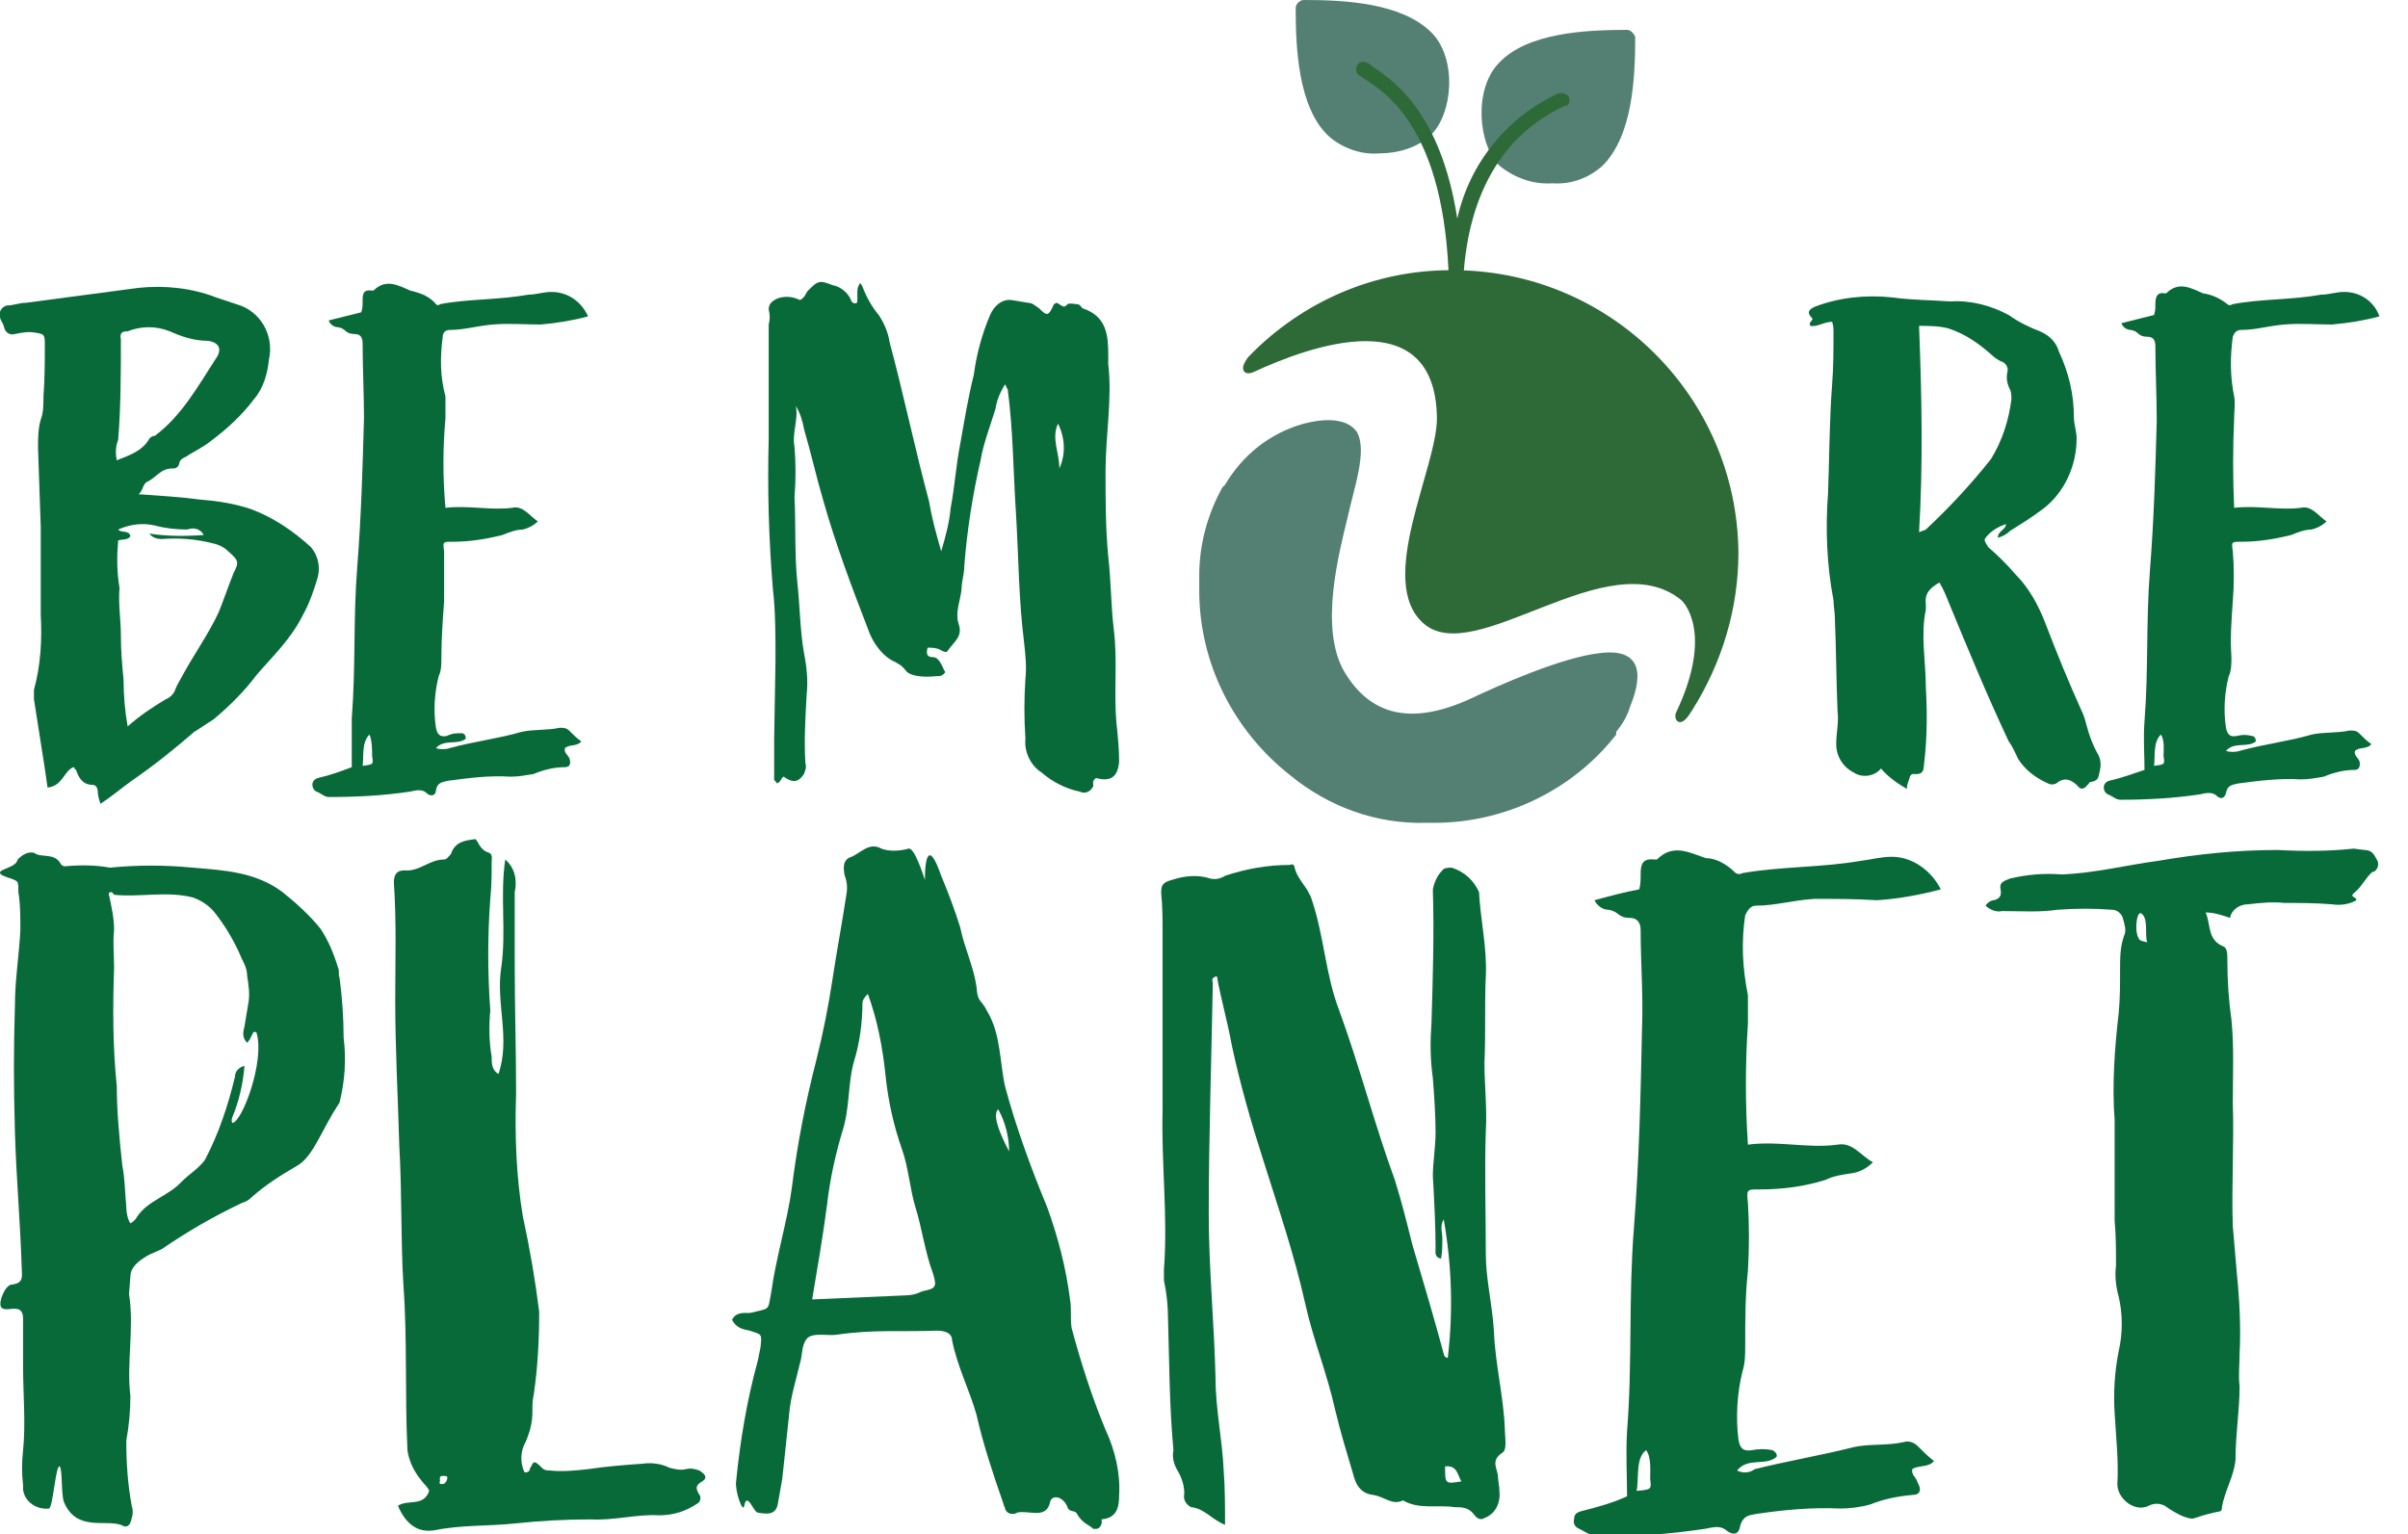
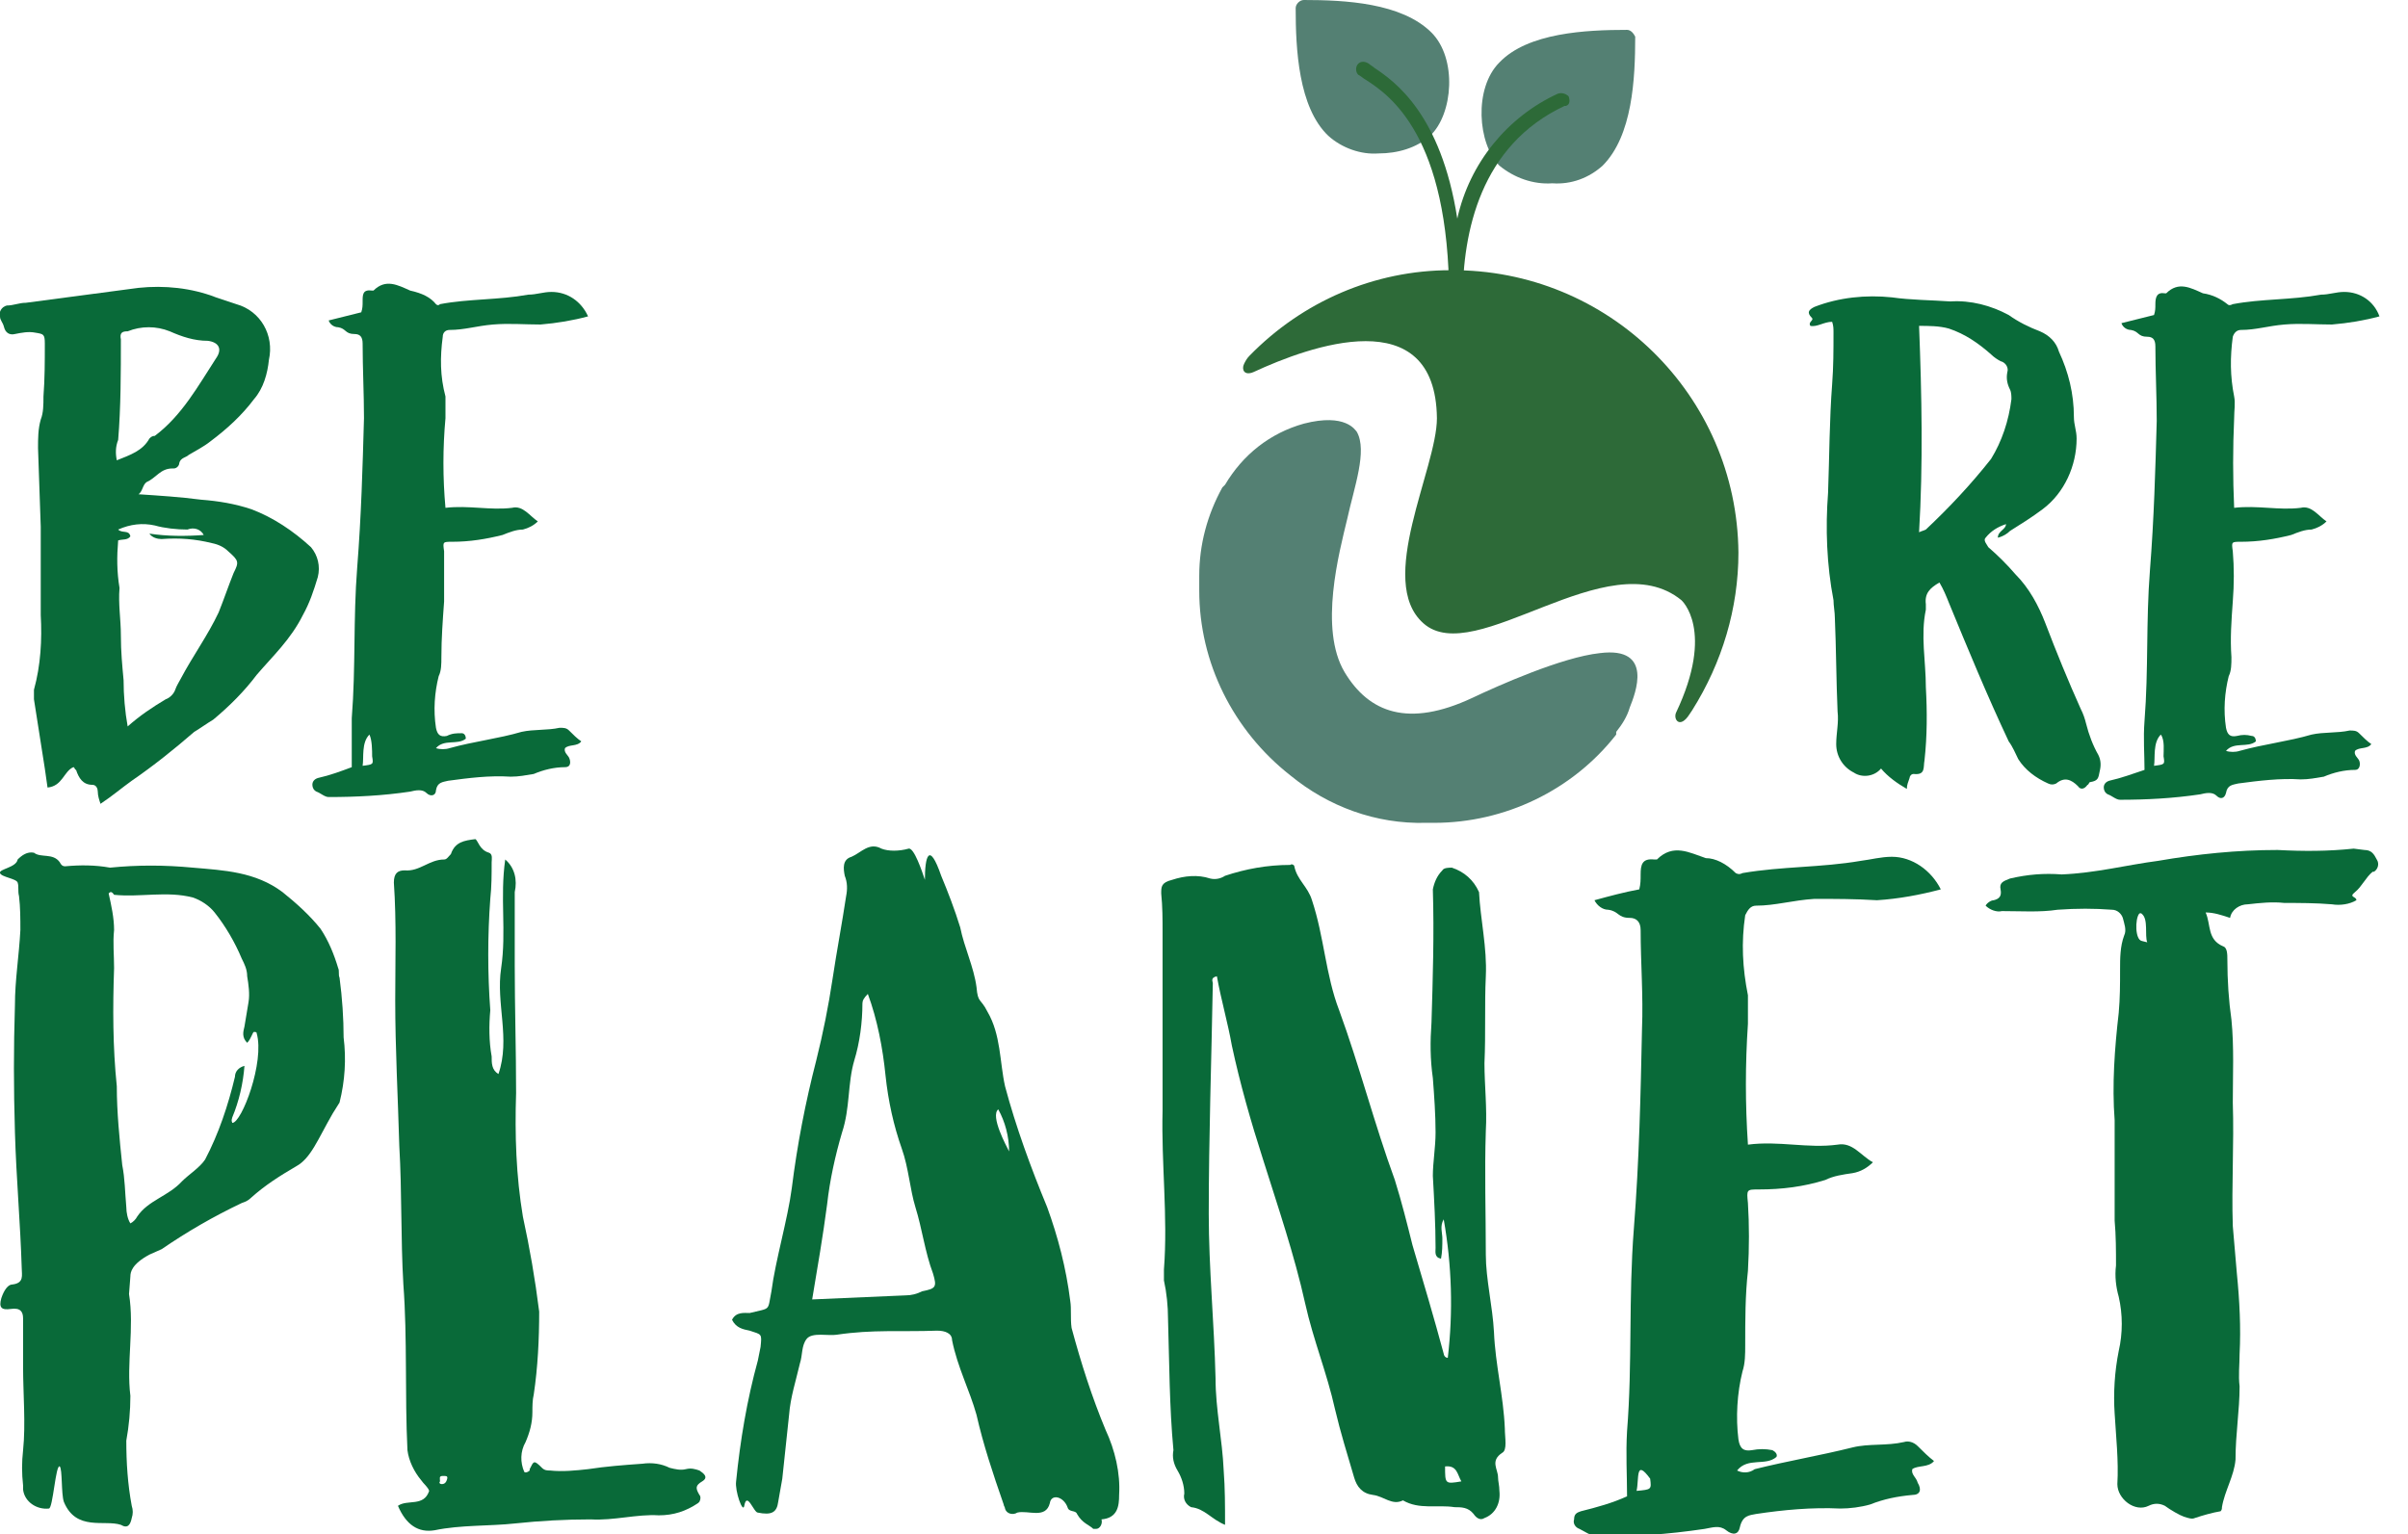
<svg xmlns="http://www.w3.org/2000/svg" version="1.1" id="Livello_1" x="0px" y="0px" viewBox="0 0 177.3 113" style="enable-background:new 0 0 177.3 113;" xml:space="preserve">
  <style type="text/css">
	.st0{fill:#096A39;}
	.st1{fill:#2D6A38;}
	.st2{fill:#548073;}
</style>
  <path class="st0" d="M10.2,21.2c1.9-0.2,3.9,0,5.7,0.7l1.5,0.5c1.8,0.5,2.8,2.3,2.4,4.1c-0.1,1-0.4,2.1-1.1,2.9  c-0.9,1.2-2,2.2-3.2,3.1c-0.5,0.4-1.1,0.7-1.6,1c-0.2,0.2-0.6,0.2-0.7,0.6c0,0.2-0.2,0.4-0.4,0.4c0,0,0,0-0.1,0  c-0.9,0-1.2,0.7-1.9,1c-0.3,0.2-0.3,0.7-0.6,0.9c1.5,0.1,3.1,0.2,4.6,0.4c1.3,0.1,2.5,0.3,3.7,0.7c1.6,0.6,3.1,1.6,4.4,2.8  c0.5,0.6,0.7,1.4,0.5,2.2c-0.3,1-0.6,1.9-1.1,2.8c-0.9,1.8-2.2,3-3.4,4.4c-0.9,1.2-2,2.3-3.2,3.3c-0.5,0.3-0.9,0.6-1.4,0.9  c-1.5,1.3-3,2.5-4.6,3.6C9,58,8.3,58.6,7.4,59.2c-0.1-0.3-0.2-0.6-0.2-0.9c0-0.2-0.1-0.5-0.4-0.5c-0.7,0-1-0.5-1.2-1.1  c-0.1,0-0.1-0.2-0.2-0.2c-0.7,0.3-0.8,1.4-1.9,1.5l-0.2-1.4l-0.8-5.1c0-0.2,0-0.5,0-0.7C3,49,3.1,47.1,3,45.3c0-2.2,0-4.3,0-6.5  L2.8,33c0-0.7,0-1.4,0.2-2.1c0.2-0.5,0.2-1.1,0.2-1.7c0.1-1.3,0.1-2.6,0.1-3.9c0-0.7-0.1-0.7-0.7-0.8c-0.5-0.1-1,0-1.5,0.1  c-0.4,0.1-0.7-0.1-0.8-0.5S0,23.6,0,23.3c-0.1-0.3,0.1-0.7,0.5-0.8c0,0,0,0,0,0c0.5,0,0.9-0.2,1.4-0.2L10.2,21.2z M8.9,25  c0,2.4,0,5-0.2,7.4c-0.2,0.5-0.2,1-0.1,1.5c1-0.4,1.9-0.7,2.4-1.6c0.1-0.1,0.2-0.2,0.4-0.2c2-1.5,3.2-3.7,4.5-5.7  c0.5-0.7,0.2-1.2-0.6-1.3c-1,0-1.9-0.3-2.8-0.7c-1-0.4-2.1-0.4-3.1,0C9,24.4,8.8,24.5,8.9,25z M8.7,39c0.3,0.3,0.8,0,0.9,0.5  c-0.2,0.3-0.6,0.2-0.9,0.3c-0.1,1.2-0.1,2.3,0.1,3.5c-0.1,1.2,0.1,2.3,0.1,3.5S9,49,9.1,50.1c0,1.1,0.1,2.3,0.3,3.4  c0.9-0.8,1.8-1.4,2.8-2c0.3-0.1,0.6-0.4,0.7-0.7c0.1-0.3,0.3-0.6,0.4-0.8c0.9-1.7,2-3.2,2.8-4.9c0.4-1,0.7-1.9,1.1-2.9  c0.4-0.8,0.4-0.9-0.4-1.6c-0.3-0.3-0.7-0.5-1.2-0.6c-1.2-0.3-2.4-0.4-3.7-0.3c-0.3,0-0.7-0.1-0.9-0.4c1.3,0.2,2.7,0.2,4,0.1  c-0.2-0.4-0.7-0.6-1.2-0.4c-0.8,0-1.7-0.1-2.4-0.3C10.5,38.5,9.6,38.6,8.7,39z" />
  <path class="st0" d="M32.1,22.4c0.1,0.1,0.2,0.1,0.3,0c2.1-0.4,4.3-0.3,6.5-0.7c0.6,0,1.1-0.2,1.7-0.2c1.2,0,2.2,0.7,2.7,1.8  c-1.1,0.3-2.3,0.5-3.5,0.6c-1.2,0-2.3-0.1-3.5,0s-2.1,0.4-3.2,0.4c-0.3,0-0.5,0.2-0.5,0.5c-0.2,1.5-0.2,2.9,0.2,4.4c0,0.5,0,1,0,1.6  c-0.2,2.2-0.2,4.4,0,6.6c1.7-0.2,3.3,0.2,4.9,0c0.8-0.2,1.3,0.6,1.9,1c-0.3,0.3-0.7,0.5-1.1,0.6c-0.5,0-1,0.2-1.5,0.4  c-1.2,0.3-2.4,0.5-3.7,0.5c-0.7,0-0.7,0-0.6,0.7c0,1.2,0,2.4,0,3.7c-0.1,1.4-0.2,2.7-0.2,4.1c0,0.5,0,1-0.2,1.4  c-0.3,1.2-0.4,2.5-0.2,3.8c0.1,0.5,0.3,0.7,0.8,0.6C33.3,54,33.6,54,34,54c0.2,0,0.3,0.2,0.3,0.4c-0.6,0.5-1.6,0-2.2,0.7  c0.3,0.1,0.7,0.1,1,0c1.8-0.5,3.6-0.7,5.3-1.2c0.9-0.2,1.9-0.1,2.8-0.3c0.3,0,0.5,0,0.7,0.2c0.3,0.3,0.6,0.6,0.9,0.8  c-0.3,0.4-0.9,0.2-1.2,0.5c-0.1,0.3,0.2,0.5,0.3,0.7s0.2,0.7-0.3,0.7c-0.8,0-1.6,0.2-2.3,0.5c-0.6,0.1-1.1,0.2-1.7,0.2  c-1.6-0.1-3.1,0.1-4.6,0.3c-0.4,0.1-0.8,0.1-0.9,0.7c0,0.4-0.4,0.5-0.7,0.2s-0.8-0.2-1.2-0.1c-2,0.3-4,0.4-6,0.4  c-0.3,0-0.6-0.3-0.9-0.4c-0.2-0.1-0.3-0.3-0.3-0.5c0-0.2,0.1-0.4,0.4-0.5c0,0,0,0,0,0c0.9-0.2,1.7-0.5,2.5-0.8c0-1.2,0-2.3,0-3.6  c0.3-3.8,0.1-7.3,0.4-11.1s0.4-7.4,0.5-11c0-1.8-0.1-3.7-0.1-5.5c0-0.5-0.2-0.7-0.6-0.7c-0.7,0-0.6-0.4-1.2-0.5  c-0.3,0-0.6-0.2-0.7-0.5c0.8-0.2,1.6-0.4,2.4-0.6c0.1-0.3,0.1-0.5,0.1-0.8c0-0.5,0-0.9,0.7-0.8c0,0,0.1,0,0.1,0  c0.9-0.9,1.8-0.4,2.7,0C31.1,21.6,31.7,21.9,32.1,22.4z M26.7,56.4c0.8-0.1,0.8-0.1,0.7-0.7c0-0.4,0-1.2-0.2-1.6  C26.6,54.7,26.8,55.8,26.7,56.4L26.7,56.4z" />
-   <path class="st0" d="M63.5,21.1c0.3,0.8,0.7,1.5,1.2,2.1c0.4,0.6,0.7,1.3,0.8,2c1,3.7,1.9,8,2.9,11.7c0.2,1.2,0.5,2.3,0.9,3.7  c0.3-1,0.6-2.1,0.7-3.2c0.3-1.6,0.4-3.2,0.7-4.7c0.3-1.7,0.6-3.5,1-5.1c0.2-1.5,0.6-3,1.2-4.4c0.3-0.7,0.9-1.2,1.6-1.1l1.2,0.2  c0.3,0,0.5,0.2,0.8,0.4c0.6,0.6,0.7,0.6,1.1-0.3c0,0,0,0,0.2-0.1c0.3,0.1,0.5,0.5,0.8,0.1c0.2-0.1,0.5,0,0.7,0s0.3,0.2,0.4,0.3  c1.8,0.6,1.9,2,1.9,3.5c0,0.2,0,0.4,0,0.6c0.3,2.6-0.2,5.3-0.2,7.9c0,2.1,0,4.2,0.2,6.3c0.2,1.7,0.2,3.6,0.4,5.3  c0.3,2.3,0,4.6,0.2,6.9c0.1,1,0.2,1.9,0.2,2.9c-0.1,1.1-0.6,1.5-1.7,1.2c-0.3,0.2-0.2,0.4-0.2,0.6c-0.2,0.4-0.6,0.6-1,0.4  c0,0,0,0,0,0c-1-0.2-2-0.7-2.8-1.4c-0.8-0.5-1.3-1.5-1.2-2.5c-0.1-1.5-0.1-2.9,0-4.4c0.1-0.9,0-1.8-0.1-2.7C75,44.1,75,41,74.8,37.7  c-0.2-3-0.2-6-0.6-9L74,28.3c-0.3,0.5-0.6,1.1-0.7,1.8c-0.4,1.3-0.9,2.6-1.1,3.8c-0.6,2.6-1,5.2-1.2,7.8c0,0.6-0.2,1.1-0.2,1.7  c-0.1,0.9-0.5,1.7-0.2,2.6s-0.4,1.3-0.8,1.9c-0.1,0.2-0.3,0.1-0.5,0c-0.3-0.2-0.7-0.2-1-0.2c-0.1,0.4-0.1,0.7,0.4,0.7  s0.7,0.8,0.9,1.1c-0.2,0.3-0.4,0.3-0.7,0.3c-0.9,0.1-1.9,0-2.2-0.4s-0.5-0.5-1.1-0.8c-0.8-0.5-1.4-1.4-1.7-2.3  c-1.2-3.1-2.4-6.3-3.3-9.5c-0.5-1.7-0.9-3.5-1.4-5.2c-0.1-0.6-0.3-1.2-0.6-1.7c0.2,1-0.3,2-0.1,3c0.1,1.2,0.1,2.5,0,3.7  c0.1,2,0,4.2,0.2,6.2c0.2,1.8,0.2,3.6,0.5,5.3c0.2,1,0.3,2,0.2,3c-0.1,1.7-0.2,3.4-0.1,5.1c0.1,0.3,0,0.5-0.1,0.8  c-0.4,0.6-0.8,0.7-1.5,0.2c-0.2,0.1-0.2,0.4-0.5,0.5c0-0.1-0.2-0.2-0.2-0.3L57,54.5l0.1-5.9c0-1.8,0-3.6-0.2-5.3  c-0.3-3.7-0.4-7.3-0.3-11c0-2.6,0-5.7,0-8.4c0.1-0.4,0.1-0.7,0-1.1c0-0.4,0.2-0.6,0.6-0.8c0.5-0.2,1.1-0.2,1.7,0.1  c0.4-0.2,0.4-0.5,0.6-0.7c0.7-0.7,0.8-0.8,1.8-0.4c0.6,0.1,1.2,0.6,1.4,1.2c0.1,0.1,0.2,0.2,0.4,0.1c0.1-0.5-0.1-1,0.2-1.4  C63.3,20.8,63.4,20.9,63.5,21.1z M78,34.5c0.5-1.1,0.4-2.3-0.1-3.3C77.4,32.3,78,33.3,78,34.5z" />
  <path class="st0" d="M143.6,22.2c1.5-0.1,3,0.3,4.3,1c0.7,0.5,1.5,0.9,2.3,1.2c0.7,0.3,1.2,0.8,1.4,1.5c0.7,1.5,1.1,3.1,1.1,4.8  c0,0.6,0.2,1,0.2,1.6c0,2-0.9,4-2.5,5.2c-0.8,0.6-1.6,1.1-2.4,1.6c-0.2,0.2-0.5,0.4-0.9,0.5c0-0.5,0.6-0.6,0.6-1  c-0.6,0.2-1.1,0.5-1.5,1c-0.2,0.2,0.1,0.5,0.2,0.7c0.7,0.6,1.4,1.3,2,2c1,1,1.7,2.3,2.2,3.6c0.8,2.1,1.7,4.3,2.6,6.3  c0.2,0.4,0.3,0.7,0.4,1.1c0.2,0.8,0.5,1.6,0.9,2.3c0.2,0.4,0.2,0.8,0.1,1.2c-0.1,0.5-0.1,0.7-0.7,0.8c-0.1,0-0.1,0.2-0.2,0.2  c-0.2,0.3-0.5,0.4-0.7,0.1c-0.5-0.5-1-0.7-1.6-0.2c-0.2,0.1-0.4,0.1-0.6,0c-0.9-0.4-1.7-1-2.2-1.8c-0.2-0.4-0.4-0.9-0.7-1.3  c-1.6-3.4-3-6.8-4.4-10.2c-0.2-0.5-0.4-1-0.7-1.5c-0.7,0.4-1.1,0.8-1,1.6v0.4c-0.4,1.9,0,3.8,0,5.7c0.1,1.8,0.1,3.6-0.1,5.4  c-0.1,0.5,0.1,1.1-0.8,1c-0.2,0-0.3,0.2-0.3,0.3c-0.1,0.3-0.2,0.5-0.2,0.8c-0.7-0.4-1.4-0.9-1.9-1.5c-0.5,0.6-1.4,0.7-2,0.3  c-0.8-0.4-1.3-1.2-1.3-2.1c0-0.8,0.2-1.6,0.1-2.4c-0.1-2.3-0.1-4.6-0.2-6.9c0-0.4-0.1-0.9-0.1-1.3c-0.5-2.6-0.6-5.3-0.4-7.9  c0.1-2.7,0.1-5.4,0.3-8c0.1-1.3,0.1-2.5,0.1-3.8c0-0.3,0-0.5-0.1-0.8c-0.6,0-1.1,0.4-1.6,0.3c-0.2-0.3,0.3-0.4,0.1-0.6  c-0.4-0.4-0.2-0.6,0.2-0.8c1.8-0.7,3.8-0.9,5.7-0.7C140.7,22.1,142.2,22.1,143.6,22.2z M141.3,39.2c0.2-0.1,0.3-0.1,0.5-0.2  c1.7-1.6,3.3-3.3,4.8-5.2c0.8-1.3,1.3-2.8,1.5-4.4c0-0.2,0-0.5-0.1-0.7c-0.2-0.4-0.3-0.8-0.2-1.3c0.1-0.3-0.1-0.7-0.5-0.8  c-0.2-0.1-0.5-0.3-0.7-0.5c-0.9-0.8-1.9-1.5-3.1-1.9c-0.7-0.2-1.5-0.2-2.2-0.2C141.5,29.1,141.6,34.2,141.3,39.2L141.3,39.2z" />
  <path class="st0" d="M164,22.4c0.1,0.1,0.2,0.1,0.4,0c2.1-0.4,4.3-0.3,6.5-0.7c0.6,0,1.1-0.2,1.7-0.2c1.2,0,2.2,0.7,2.6,1.8  c-1.1,0.3-2.3,0.5-3.5,0.6c-1.2,0-2.3-0.1-3.5,0s-2.1,0.4-3.2,0.4c-0.3,0-0.5,0.2-0.6,0.5c-0.2,1.5-0.2,2.9,0.1,4.4  c0.1,0.5,0,1,0,1.6c-0.1,2.2-0.1,4.4,0,6.6c1.7-0.2,3.3,0.2,4.9,0c0.8-0.2,1.3,0.6,1.9,1c-0.3,0.3-0.7,0.5-1.1,0.6  c-0.5,0-1,0.2-1.5,0.4c-1.2,0.3-2.4,0.5-3.7,0.5c-0.7,0-0.7,0-0.6,0.7c0.1,1.2,0.1,2.4,0,3.7c-0.1,1.4-0.2,2.7-0.1,4.1  c0,0.5,0,1-0.2,1.4c-0.3,1.2-0.4,2.5-0.2,3.8c0.1,0.5,0.3,0.7,0.8,0.6c0.4-0.1,0.7-0.1,1.1,0c0.2,0,0.3,0.2,0.3,0.4  c-0.6,0.5-1.6,0-2.2,0.7c0.3,0.1,0.7,0.1,1,0c1.8-0.5,3.6-0.7,5.3-1.2c0.9-0.2,1.9-0.1,2.8-0.3c0.3,0,0.5,0,0.7,0.2  c0.3,0.3,0.6,0.6,0.9,0.8c-0.3,0.4-0.9,0.2-1.2,0.5c-0.1,0.3,0.2,0.5,0.3,0.7s0.1,0.7-0.3,0.7c-0.8,0-1.6,0.2-2.3,0.5  c-0.6,0.1-1.1,0.2-1.7,0.2c-1.5-0.1-3.1,0.1-4.6,0.3c-0.4,0.1-0.8,0.1-0.9,0.7c-0.1,0.4-0.4,0.5-0.7,0.2s-0.8-0.2-1.2-0.1  c-2,0.3-4,0.4-5.9,0.4c-0.3,0-0.6-0.3-0.9-0.4c-0.2-0.1-0.3-0.3-0.3-0.5c0-0.2,0.1-0.4,0.4-0.5c0,0,0,0,0,0c0.9-0.2,1.7-0.5,2.6-0.8  c0-1.2-0.1-2.3,0-3.6c0.3-3.8,0.1-7.3,0.4-11.1s0.4-7.4,0.5-11c0-1.8-0.1-3.7-0.1-5.5c0-0.5-0.2-0.7-0.6-0.7c-0.7,0-0.6-0.4-1.2-0.5  c-0.3,0-0.6-0.2-0.7-0.5c0.8-0.2,1.6-0.4,2.4-0.6c0.1-0.3,0.1-0.5,0.1-0.8c0-0.5,0.1-0.9,0.7-0.8c0.1,0,0.1,0,0.1,0  c0.9-0.9,1.8-0.4,2.7,0C162.9,21.7,163.5,22,164,22.4z M158.6,56.4c0.8-0.1,0.8-0.1,0.7-0.7c0-0.4,0.1-1.2-0.2-1.6  C158.5,54.7,158.7,55.8,158.6,56.4L158.6,56.4z" />
  <path class="st0" d="M4.4,63.5c0.1,0.2,0.2,0.3,0.4,0.3c1.1-0.1,2.2-0.1,3.3,0.1c2-0.2,4-0.2,6.1,0c2.3,0.2,4.6,0.3,6.6,1.8  c1,0.8,2,1.7,2.8,2.7c0.6,0.9,1,1.9,1.3,2.9c0.1,0.2,0,0.5,0.1,0.7c0.2,1.5,0.3,3,0.3,4.4c0.2,1.6,0.1,3.2-0.3,4.8L24.5,82  c-1.1,1.9-1.6,3.3-2.7,3.9c-1.2,0.7-2.3,1.4-3.3,2.3c-0.2,0.2-0.4,0.3-0.7,0.4c-2.1,1-4,2.1-5.9,3.4L11,92.4  c-1.3,0.7-1.4,1.3-1.4,1.6l-0.1,1.3c0.4,2.5-0.2,5.1,0.1,7.5c0,1.1-0.1,2.2-0.3,3.3c0,1.6,0.1,3.2,0.4,4.8c0.1,0.3,0.1,0.6,0,0.9  c-0.1,0.5-0.3,0.8-0.8,0.5c-1.2-0.4-3.3,0.5-4.2-1.7c-0.2-0.6-0.1-2.4-0.3-2.6c-0.3-0.2-0.5,3.1-0.8,3.1c-0.9,0.1-1.8-0.5-1.9-1.4  c0-0.1,0-0.2,0-0.3c-0.1-0.9-0.1-1.7,0-2.6c0.2-1.9,0-4.2,0-6.1v-3.6c0-0.5-0.2-0.8-0.9-0.7c-0.7,0.1-0.9-0.1-0.7-0.8  c0.2-0.6,0.5-1,0.8-1c0.9-0.1,0.7-0.7,0.7-1.2c-0.1-3.3-0.4-6.6-0.5-10S1,77.3,1.1,74c0-1.8,0.3-3.6,0.4-5.5c0-0.8,0-1.7-0.1-2.5  c-0.1-0.4,0-0.7-0.1-1c-0.1-0.3-1.2-0.4-1.3-0.7c-0.1-0.3,1.2-0.4,1.3-1C1.6,63,2,62.7,2.5,62.8C3,63.2,3.9,62.8,4.4,63.5z M8,65.8  c0.2,0.9,0.4,1.8,0.4,2.7c-0.1,0.9,0,1.8,0,2.8c-0.1,2.9-0.1,5.8,0.2,8.7c0,1.9,0.2,3.9,0.4,5.8c0.2,1,0.2,2,0.3,3.1  c0,0.4,0.1,0.9,0.3,1.2c0.2-0.1,0.4-0.3,0.5-0.5c0.8-1.2,2.3-1.5,3.3-2.6c0.5-0.5,1.3-1,1.7-1.6c1-1.9,1.7-4,2.2-6.1  c0-0.4,0.3-0.7,0.7-0.8c-0.1,1.3-0.4,2.6-0.9,3.8c-0.1,0.3,0,0.3,0,0.4c0.7,0,2.4-4.5,1.8-6.6c0-0.1-0.1-0.1-0.2-0.1  c-0.1,0-0.2,0.5-0.5,0.8c-0.4-0.4-0.3-0.8-0.2-1.2c0.1-0.6,0.2-1.2,0.3-1.8c0.1-0.6,0-1.3-0.1-1.9c0-0.5-0.2-0.9-0.4-1.3  c-0.5-1.2-1.2-2.4-2-3.4c-0.4-0.5-1-0.9-1.6-1.1c-1.9-0.5-3.9,0-5.8-0.2C8.2,65.6,8.1,65.7,8,65.8L8,65.8z" />
  <path class="st0" d="M36,62.8c0.3,0.1,0.2,0.5,0.2,0.7c0,0.9,0,1.8-0.1,2.7c-0.2,2.7-0.2,5.5,0,8.2c-0.1,1.1-0.1,2.3,0.1,3.4  c0,0.5,0,1,0.5,1.3c0.9-2.6-0.2-5.2,0.2-7.8c0.4-2.7-0.1-5.2,0.3-8c0.7,0.6,0.9,1.5,0.7,2.4c0,1.8,0,3.5,0,5.4  c0,3.1,0.1,6.2,0.1,9.4c-0.1,3.1,0,6.1,0.5,9.1c0.5,2.3,0.9,4.6,1.2,7c0,2-0.1,4.1-0.4,6.1c-0.1,0.4-0.1,0.9-0.1,1.3  c0,0.8-0.2,1.5-0.5,2.2c-0.4,0.7-0.4,1.5-0.1,2.2c0.1,0.1,0.3,0,0.4-0.1c0,0,0,0,0-0.1c0.3-0.6,0.3-0.7,0.9-0.1  c0.2,0.2,0.4,0.2,0.6,0.2c0.9,0.1,1.9,0,2.8-0.1c1.3-0.2,2.6-0.3,4-0.4c0.7-0.1,1.4,0,2,0.3c0.4,0.1,0.8,0.2,1.2,0.1  c0.4-0.1,0.7,0,1,0.1c0.3,0.2,0.7,0.5,0.2,0.8c-0.5,0.3-0.5,0.5-0.2,1c0.1,0.1,0.1,0.3,0,0.5c0,0-0.1,0.1-0.1,0.1  c-0.9,0.6-1.8,0.9-2.9,0.9c-1.6-0.1-3.3,0.4-5,0.3c-1.9,0-3.7,0.1-5.6,0.3c-1.8,0.2-4,0.1-5.9,0.5c-1.2,0.2-2.1-0.4-2.7-1.8  c0.7-0.5,1.9,0.1,2.3-1.1c-0.1-0.3-0.4-0.5-0.6-0.8c-0.5-0.6-0.9-1.4-1-2.2c-0.2-4.1,0-8.2-0.3-12.2c-0.2-3.4-0.1-6.8-0.3-10.2  c-0.1-3.6-0.3-7.2-0.3-10.7c0-2.9,0.1-5.8-0.1-8.7c0-0.7,0.3-0.9,0.8-0.9c1.1,0.1,1.8-0.8,2.9-0.8c0.2,0,0.3-0.2,0.5-0.4  c0.3-0.9,1-1,1.8-1.1C35.2,61.9,35.3,62.6,36,62.8z M32.4,109.1c-0.1,0.1,0,0.2,0.1,0.2s0.3,0,0.4-0.3c0.1-0.3,0-0.3-0.3-0.3  C32.3,108.7,32.4,108.9,32.4,109.1z" />
  <path class="st0" d="M66.9,62.5c0.4-0.1,1,1.7,1.2,2.3c0-1.7,0.3-2.9,1.2-0.3c0.5,1.2,1,2.5,1.4,3.8c0.3,1.5,1,2.9,1.2,4.4  c0.1,1.2,0.3,0.8,0.8,1.8c1,1.7,0.9,3.7,1.3,5.5c0.8,3,1.9,6,3.1,8.9c0.8,2.2,1.4,4.5,1.7,6.9c0.1,0.6,0,1.3,0.1,2  c0.7,2.6,1.5,5.1,2.5,7.5c0.7,1.5,1.1,3.2,1,4.8c0,0.8-0.1,1.7-1.3,1.8c0.1,0.3-0.1,0.7-0.4,0.7c-0.1,0-0.1,0-0.2,0  c-0.3-0.3-0.8-0.4-1.2-1.1c-0.1-0.3-0.6-0.1-0.7-0.5c-0.3-0.8-1.2-1-1.3-0.3c-0.3,1.2-1.6,0.5-2.4,0.7c-0.3,0.2-0.8,0.1-0.9-0.3  c0-0.1-0.1-0.2-0.1-0.3c-0.8-2.3-1.5-4.4-2-6.6c-0.5-1.8-1.4-3.5-1.8-5.5C70.1,98.2,69.6,98,69,98c-2.7,0.1-4.7-0.1-7.4,0.3  c-0.6,0.1-1.8-0.2-2.2,0.3c-0.4,0.5-0.3,1.2-0.5,1.8c-0.3,1.3-0.7,2.5-0.8,3.8l-0.5,4.7c-0.1,0.6-0.2,1.1-0.3,1.7  c-0.1,0.8-0.5,1-1.5,0.8c-0.3,0-0.8-1.6-1-0.5c-0.1,0.6-0.7-1.1-0.6-1.8c0.3-3,0.8-6,1.6-8.9l0.2-1c0.1-1,0.1-0.9-0.8-1.2  c-0.5-0.1-1-0.2-1.3-0.8c0.3-0.6,0.9-0.5,1.3-0.5c1.6-0.4,1.3-0.1,1.6-1.6c0.3-2.3,1.2-5.3,1.5-7.6c0.4-3.2,1-6.3,1.8-9.4  c0.5-2,0.9-4,1.2-6c0.3-2,0.7-4.1,1-6.1c0.1-0.5,0.1-1-0.1-1.5c-0.1-0.5-0.2-1.2,0.5-1.4c0.7-0.3,1.3-1.1,2.2-0.6  C65.4,62.7,66.2,62.7,66.9,62.5z M63.5,73.9c0,1.4-0.2,2.9-0.6,4.2c-0.5,1.7-0.3,3.5-0.9,5.3c-0.5,1.7-0.9,3.5-1.1,5.3  c-0.3,2.3-0.7,4.6-1.1,7c2.3-0.1,4.7-0.2,6.9-0.3c0.4,0,0.8-0.1,1.2-0.3c1-0.2,1.1-0.3,0.8-1.3c-0.6-1.6-0.8-3.3-1.3-4.9  c-0.4-1.3-0.5-2.9-1-4.3c-0.6-1.7-1-3.5-1.2-5.4c-0.2-2-0.6-4.1-1.3-6C63.6,73.5,63.5,73.7,63.5,73.9z M74.3,84.8  c0-1.1-0.3-2.2-0.8-3.1C72.9,82.2,74.1,84.4,74.3,84.8L74.3,84.8z" />
  <path class="st0" d="M95.3,63.8c0.2,1,1,1.5,1.3,2.5c0.9,2.7,1,5.5,2,8.1c1.5,4.1,2.6,8.4,4.1,12.5c0.5,1.6,0.9,3.2,1.3,4.8  c0.8,2.7,1.6,5.4,2.3,8c0,0.1,0.1,0.3,0.3,0.3c0.4-3.4,0.3-6.8-0.3-10.2c-0.3,0.5-0.1,1-0.1,1.4c0,0.5,0,1-0.1,1.5  c-0.5-0.1-0.4-0.5-0.4-0.8c0-1.7-0.1-3.5-0.2-5.3c0-1,0.2-2.1,0.2-3.2c0-1.3-0.1-2.7-0.2-4c-0.2-1.4-0.2-2.7-0.1-4.1  c0.1-3.3,0.2-6.5,0.1-9.8c0.1-0.5,0.3-1,0.7-1.4c0.1-0.2,0.5-0.2,0.7-0.2c0.9,0.3,1.6,0.9,2,1.8c0.1,2,0.6,4.1,0.5,6.2  c-0.1,2.1,0,4.2-0.1,6.4c0,1.6,0.2,3.3,0.1,5c-0.1,3,0,6,0,9.1c0,1.8,0.5,3.8,0.6,5.7c0.1,2.4,0.7,4.7,0.8,7.1  c0,0.7,0.2,1.6-0.2,1.8c-0.9,0.6-0.3,1.2-0.3,1.8c0,0.3,0.1,0.6,0.1,1c0.1,0.9-0.3,1.7-1.1,2c-0.3,0.2-0.6,0-0.8-0.3  c-0.4-0.5-0.9-0.5-1.4-0.5c-1.3-0.2-2.6,0.2-3.8-0.5c-0.8,0.4-1.4-0.3-2.2-0.4c-0.8-0.1-1.2-0.6-1.4-1.3c-0.5-1.7-1-3.3-1.4-5  c-0.6-2.7-1.6-5.1-2.2-7.8c-0.8-3.6-2-7.1-3.1-10.6c-0.9-2.8-1.7-5.6-2.3-8.4c-0.3-1.7-0.8-3.4-1.1-5.1c-0.5,0.1-0.3,0.4-0.3,0.5  C89.2,78.1,89,83.7,89,89.4c0,4,0.4,8,0.5,12.1c0,2.3,0.5,4.5,0.6,6.8c0.1,1.3,0.1,2.6,0.1,4c-1-0.4-1.5-1.2-2.5-1.3  c-0.4-0.2-0.6-0.6-0.5-1c0-0.6-0.2-1.2-0.5-1.7c-0.3-0.5-0.4-1-0.3-1.5c-0.3-3.2-0.3-6.4-0.4-9.7c0-0.9-0.1-1.9-0.3-2.8  c0-0.2,0-0.5,0-0.8c0.3-3.9-0.2-7.8-0.1-11.7c0-4.4,0-8.8,0-13.2c0-0.9,0-1.8-0.1-2.8c0-0.5,0-0.8,0.8-1c0.9-0.3,1.9-0.4,2.8-0.1  c0.4,0.1,0.8,0,1.1-0.2c1.5-0.5,3.1-0.8,4.8-0.8C95.1,63.6,95.3,63.7,95.3,63.8z M107.6,109.1c-0.3-0.5-0.3-1.2-1.2-1.1  C106.4,109.3,106.4,109.3,107.6,109.1z" />
-   <path class="st0" d="M127.8,64.3c0.2,0.1,0.3,0.1,0.5,0c2.9-0.5,5.8-0.4,8.7-0.9c0.8-0.1,1.5-0.3,2.3-0.3c1.5,0,2.9,1,3.6,2.4  c-1.5,0.4-3.1,0.7-4.7,0.8c-1.6-0.1-3.1-0.1-4.6-0.1c-1.6,0.1-2.9,0.5-4.3,0.5c-0.4,0-0.6,0.3-0.8,0.7c-0.3,2-0.2,3.9,0.2,5.9  c0,0.7,0,1.4,0,2.1c-0.2,3-0.2,5.9,0,8.9c2.3-0.3,4.4,0.3,6.6,0c1.1-0.2,1.7,0.8,2.6,1.3c-0.4,0.4-0.9,0.7-1.5,0.8  c-0.7,0.1-1.4,0.2-2,0.5c-1.6,0.5-3.2,0.7-4.9,0.7c-0.9,0-0.9,0-0.8,1c0.1,1.6,0.1,3.3,0,5c-0.2,1.8-0.2,3.6-0.2,5.5  c0,0.6,0,1.3-0.2,1.9c-0.4,1.6-0.5,3.4-0.3,5c0.1,0.7,0.4,0.9,1,0.8c0.5-0.1,1-0.1,1.5,0c0.2,0.1,0.4,0.3,0.3,0.5  c-0.8,0.7-2.1,0-2.9,1c0.4,0.2,0.9,0.2,1.3-0.1c2.4-0.6,4.8-1,7.2-1.6c1.2-0.3,2.5-0.1,3.8-0.4c0.3-0.1,0.7,0,1,0.3  c0.4,0.4,0.8,0.8,1.2,1.1c-0.4,0.5-1.2,0.3-1.6,0.6c-0.1,0.4,0.3,0.6,0.4,1c0.3,0.5,0.2,0.9-0.4,0.9c-1.1,0.1-2.1,0.3-3.1,0.7  c-0.7,0.2-1.5,0.3-2.2,0.3c-2.1-0.1-4.2,0.1-6.2,0.4c-0.5,0.1-1,0.1-1.2,1c-0.1,0.5-0.5,0.6-1,0.2c-0.5-0.4-1-0.2-1.6-0.1  c-2.7,0.4-5.3,0.6-8,0.5c-0.4,0-0.8-0.3-1.2-0.5c-0.3-0.1-0.5-0.4-0.4-0.7c0-0.4,0.2-0.5,0.5-0.6c1.2-0.3,2.3-0.6,3.4-1.1  c0-1.6-0.1-3.1,0-4.8c0.4-5,0.1-9.8,0.5-14.9s0.5-9.9,0.6-14.7c0.1-2.5-0.1-4.9-0.1-7.3c0-0.6-0.3-0.9-0.8-0.9  c-0.9,0-0.8-0.5-1.6-0.6c-0.4,0-0.8-0.3-1-0.7c1.1-0.3,2.2-0.6,3.3-0.8c0.1-0.4,0.1-0.7,0.1-1.1c0-0.7,0.1-1.2,1-1.1  c0.1,0,0.2,0,0.2,0c1.2-1.2,2.4-0.5,3.6-0.1C126.3,63.2,127.1,63.6,127.8,64.3z M120.5,109.8c1.1-0.1,1.1-0.1,1-0.9  c0-0.5,0.1-1.6-0.3-2.1C120.4,107.4,120.7,108.9,120.5,109.8L120.5,109.8z" />
+   <path class="st0" d="M127.8,64.3c0.2,0.1,0.3,0.1,0.5,0c2.9-0.5,5.8-0.4,8.7-0.9c0.8-0.1,1.5-0.3,2.3-0.3c1.5,0,2.9,1,3.6,2.4  c-1.5,0.4-3.1,0.7-4.7,0.8c-1.6-0.1-3.1-0.1-4.6-0.1c-1.6,0.1-2.9,0.5-4.3,0.5c-0.4,0-0.6,0.3-0.8,0.7c-0.3,2-0.2,3.9,0.2,5.9  c0,0.7,0,1.4,0,2.1c-0.2,3-0.2,5.9,0,8.9c2.3-0.3,4.4,0.3,6.6,0c1.1-0.2,1.7,0.8,2.6,1.3c-0.4,0.4-0.9,0.7-1.5,0.8  c-0.7,0.1-1.4,0.2-2,0.5c-1.6,0.5-3.2,0.7-4.9,0.7c-0.9,0-0.9,0-0.8,1c0.1,1.6,0.1,3.3,0,5c-0.2,1.8-0.2,3.6-0.2,5.5  c0,0.6,0,1.3-0.2,1.9c-0.4,1.6-0.5,3.4-0.3,5c0.1,0.7,0.4,0.9,1,0.8c0.5-0.1,1-0.1,1.5,0c0.2,0.1,0.4,0.3,0.3,0.5  c-0.8,0.7-2.1,0-2.9,1c0.4,0.2,0.9,0.2,1.3-0.1c2.4-0.6,4.8-1,7.2-1.6c1.2-0.3,2.5-0.1,3.8-0.4c0.3-0.1,0.7,0,1,0.3  c0.4,0.4,0.8,0.8,1.2,1.1c-0.4,0.5-1.2,0.3-1.6,0.6c-0.1,0.4,0.3,0.6,0.4,1c0.3,0.5,0.2,0.9-0.4,0.9c-1.1,0.1-2.1,0.3-3.1,0.7  c-0.7,0.2-1.5,0.3-2.2,0.3c-2.1-0.1-4.2,0.1-6.2,0.4c-0.5,0.1-1,0.1-1.2,1c-0.1,0.5-0.5,0.6-1,0.2c-0.5-0.4-1-0.2-1.6-0.1  c-2.7,0.4-5.3,0.6-8,0.5c-0.4,0-0.8-0.3-1.2-0.5c-0.3-0.1-0.5-0.4-0.4-0.7c0-0.4,0.2-0.5,0.5-0.6c1.2-0.3,2.3-0.6,3.4-1.1  c0-1.6-0.1-3.1,0-4.8c0.4-5,0.1-9.8,0.5-14.9s0.5-9.9,0.6-14.7c0.1-2.5-0.1-4.9-0.1-7.3c0-0.6-0.3-0.9-0.8-0.9  c-0.9,0-0.8-0.5-1.6-0.6c-0.4,0-0.8-0.3-1-0.7c1.1-0.3,2.2-0.6,3.3-0.8c0.1-0.4,0.1-0.7,0.1-1.1c0-0.7,0.1-1.2,1-1.1  c0.1,0,0.2,0,0.2,0c1.2-1.2,2.4-0.5,3.6-0.1C126.3,63.2,127.1,63.6,127.8,64.3z M120.5,109.8c1.1-0.1,1.1-0.1,1-0.9  C120.4,107.4,120.7,108.9,120.5,109.8L120.5,109.8z" />
  <path class="st0" d="M174.1,62.6c0.5,0,0.7,0.3,0.9,0.7c0.2,0.3,0.1,0.7-0.2,0.9c0,0-0.1,0-0.1,0c-0.5,0.4-0.8,1.1-1.3,1.5  c-0.5,0.4,0.1,0.3,0.1,0.6c-0.5,0.3-1.2,0.4-1.8,0.3c-1.2-0.1-2.4-0.1-3.5-0.1c-0.9-0.1-1.8,0-2.7,0.1c-0.6,0-1.2,0.4-1.3,1  c-0.6-0.2-1.2-0.4-1.8-0.4c0.4,0.9,0.1,2,1.3,2.5c0.3,0.1,0.3,0.6,0.3,1c0,1.5,0.1,3,0.3,4.4c0.2,2,0.1,4.1,0.1,6.1  c0.1,3.1-0.1,6.1,0,9.1c0.1,1.2,0.2,2.4,0.3,3.5c0.2,2,0.3,4,0.2,5.9c0,0.8-0.1,1.6,0,2.4c0,1.8-0.3,3.5-0.3,5.4  c-0.1,1.2-0.8,2.3-1,3.5c0,0.1,0,0.2-0.1,0.3c-0.6,0.1-1.3,0.3-1.9,0.5c-0.2,0.1-0.5,0-0.8-0.1c-0.3-0.1-1-0.5-1.4-0.8  c-0.4-0.2-0.8-0.2-1.2,0c-1,0.5-2.3-0.5-2.3-1.6c0.1-1.7-0.1-3.5-0.2-5.2c-0.1-1.5,0-3.1,0.3-4.6c0.3-1.3,0.3-2.7,0-4  c-0.2-0.7-0.3-1.5-0.2-2.3c0-1.1,0-2.2-0.1-3.3c0-2.5,0-4.9,0-7.4c-0.2-2.6,0-5.3,0.3-7.9c0.1-1.1,0.1-2.1,0.1-3.2  c0-0.8,0-1.7,0.3-2.5c0.2-0.4,0-0.9-0.1-1.3c-0.1-0.3-0.4-0.6-0.8-0.6c-1.3-0.1-2.6-0.1-4,0c-1.3,0.2-2.7,0.1-4.1,0.1  c-0.4,0.1-0.9-0.1-1.2-0.4c0.1-0.2,0.4-0.4,0.6-0.4c0.4-0.1,0.6-0.3,0.5-0.8c-0.1-0.5,0.2-0.6,0.7-0.8c1.3-0.3,2.5-0.4,3.8-0.3  c2.5-0.1,4.8-0.7,7.1-1c2.9-0.5,5.8-0.8,8.8-0.8c1.9,0.1,3.7,0.1,5.6-0.1L174.1,62.6z M157.5,67.3c-0.3,0.4-0.3,1.9,0.2,2l0.4,0.1  c-0.2-0.5,0.1-1.7-0.4-2.1C157.6,67.2,157.5,67.3,157.5,67.3z" />
  <path class="st1" d="M128,40.7c-0.1-11.6-9.6-20.9-21.2-20.8c-5.6,0-10.9,2.3-14.8,6.3c-0.2,0.2-0.3,0.4-0.4,0.6  c-0.2,0.4,0,0.9,0.7,0.6c4.1-1.9,13.4-5.3,13.5,3.4c0,3.7-4.5,12-1,15.1c3.8,3.4,13.6-6.1,19-1.7c0,0,2.5,2.2-0.4,8.3  c-0.2,0.5,0.3,1.2,1,0.1l0.2-0.3l0,0C126.8,48.8,128,44.8,128,40.7" />
  <path class="st2" d="M117.8,48.1c-2.8,0.3-7.5,2.4-9.4,3.3c-4.7,2.2-7.6,1.1-9.4-1.9c-1.9-3.2-0.4-8.8,0.2-11.3  c0.5-2.3,1.5-5,0.7-6.4c-0.1-0.1-0.8-1.4-3.9-0.6c-2.5,0.7-4.5,2.3-5.8,4.5l0,0L90,35.9c-1.1,2-1.7,4.2-1.7,6.5c0,0.4,0,0.7,0,1.1  c0,5.3,2.5,10.3,6.7,13.6c2.8,2.3,6.3,3.6,10,3.5h0.6c5.2,0,10.2-2.4,13.4-6.5v-0.1c0,0,0-0.1,0-0.1l0,0c0.4-0.5,0.8-1.1,1-1.8  C120.4,51.1,121.8,47.6,117.8,48.1" />
  <path class="st2" d="M105.4,2.4C103.2,0.2,99,0,96,0c-0.3,0-0.6,0.3-0.6,0.6c0,0,0,0,0,0c0,3,0.2,7.3,2.4,9.4c1,0.9,2.4,1.4,3.7,1.3  c1.4,0,2.8-0.4,3.8-1.3C107,8.4,107.3,4.3,105.4,2.4" />
  <path class="st2" d="M119.8,2.2c-3,0-7.3,0.2-9.4,2.4c-1.9,1.9-1.6,6,0,7.6c1.1,0.9,2.5,1.4,3.9,1.3c1.4,0.1,2.7-0.4,3.7-1.3  c2.2-2.2,2.4-6.4,2.4-9.5C120.3,2.5,120.1,2.2,119.8,2.2C119.8,2.2,119.8,2.2,119.8,2.2" />
  <path class="st1" d="M107.3,22.6c-0.3,0-0.6-0.3-0.6-0.6c0-12-4.4-15-6.1-16.1c-0.2-0.1-0.4-0.3-0.6-0.4c-0.2-0.2-0.2-0.6,0-0.8  c0.2-0.2,0.5-0.2,0.8,0c0,0,0,0,0,0c0.1,0.1,0.3,0.2,0.4,0.3c1.5,1,4.9,3.4,6.1,11.1c0.9-4.1,3.7-7.5,7.4-9.2c0.3-0.1,0.6,0,0.8,0.2  c0.1,0.3,0.1,0.6-0.2,0.7c0,0,0,0,0,0l0,0h-0.1c-6.2,2.9-7.5,9.3-7.5,14.2C107.9,22.3,107.6,22.6,107.3,22.6" />
</svg>